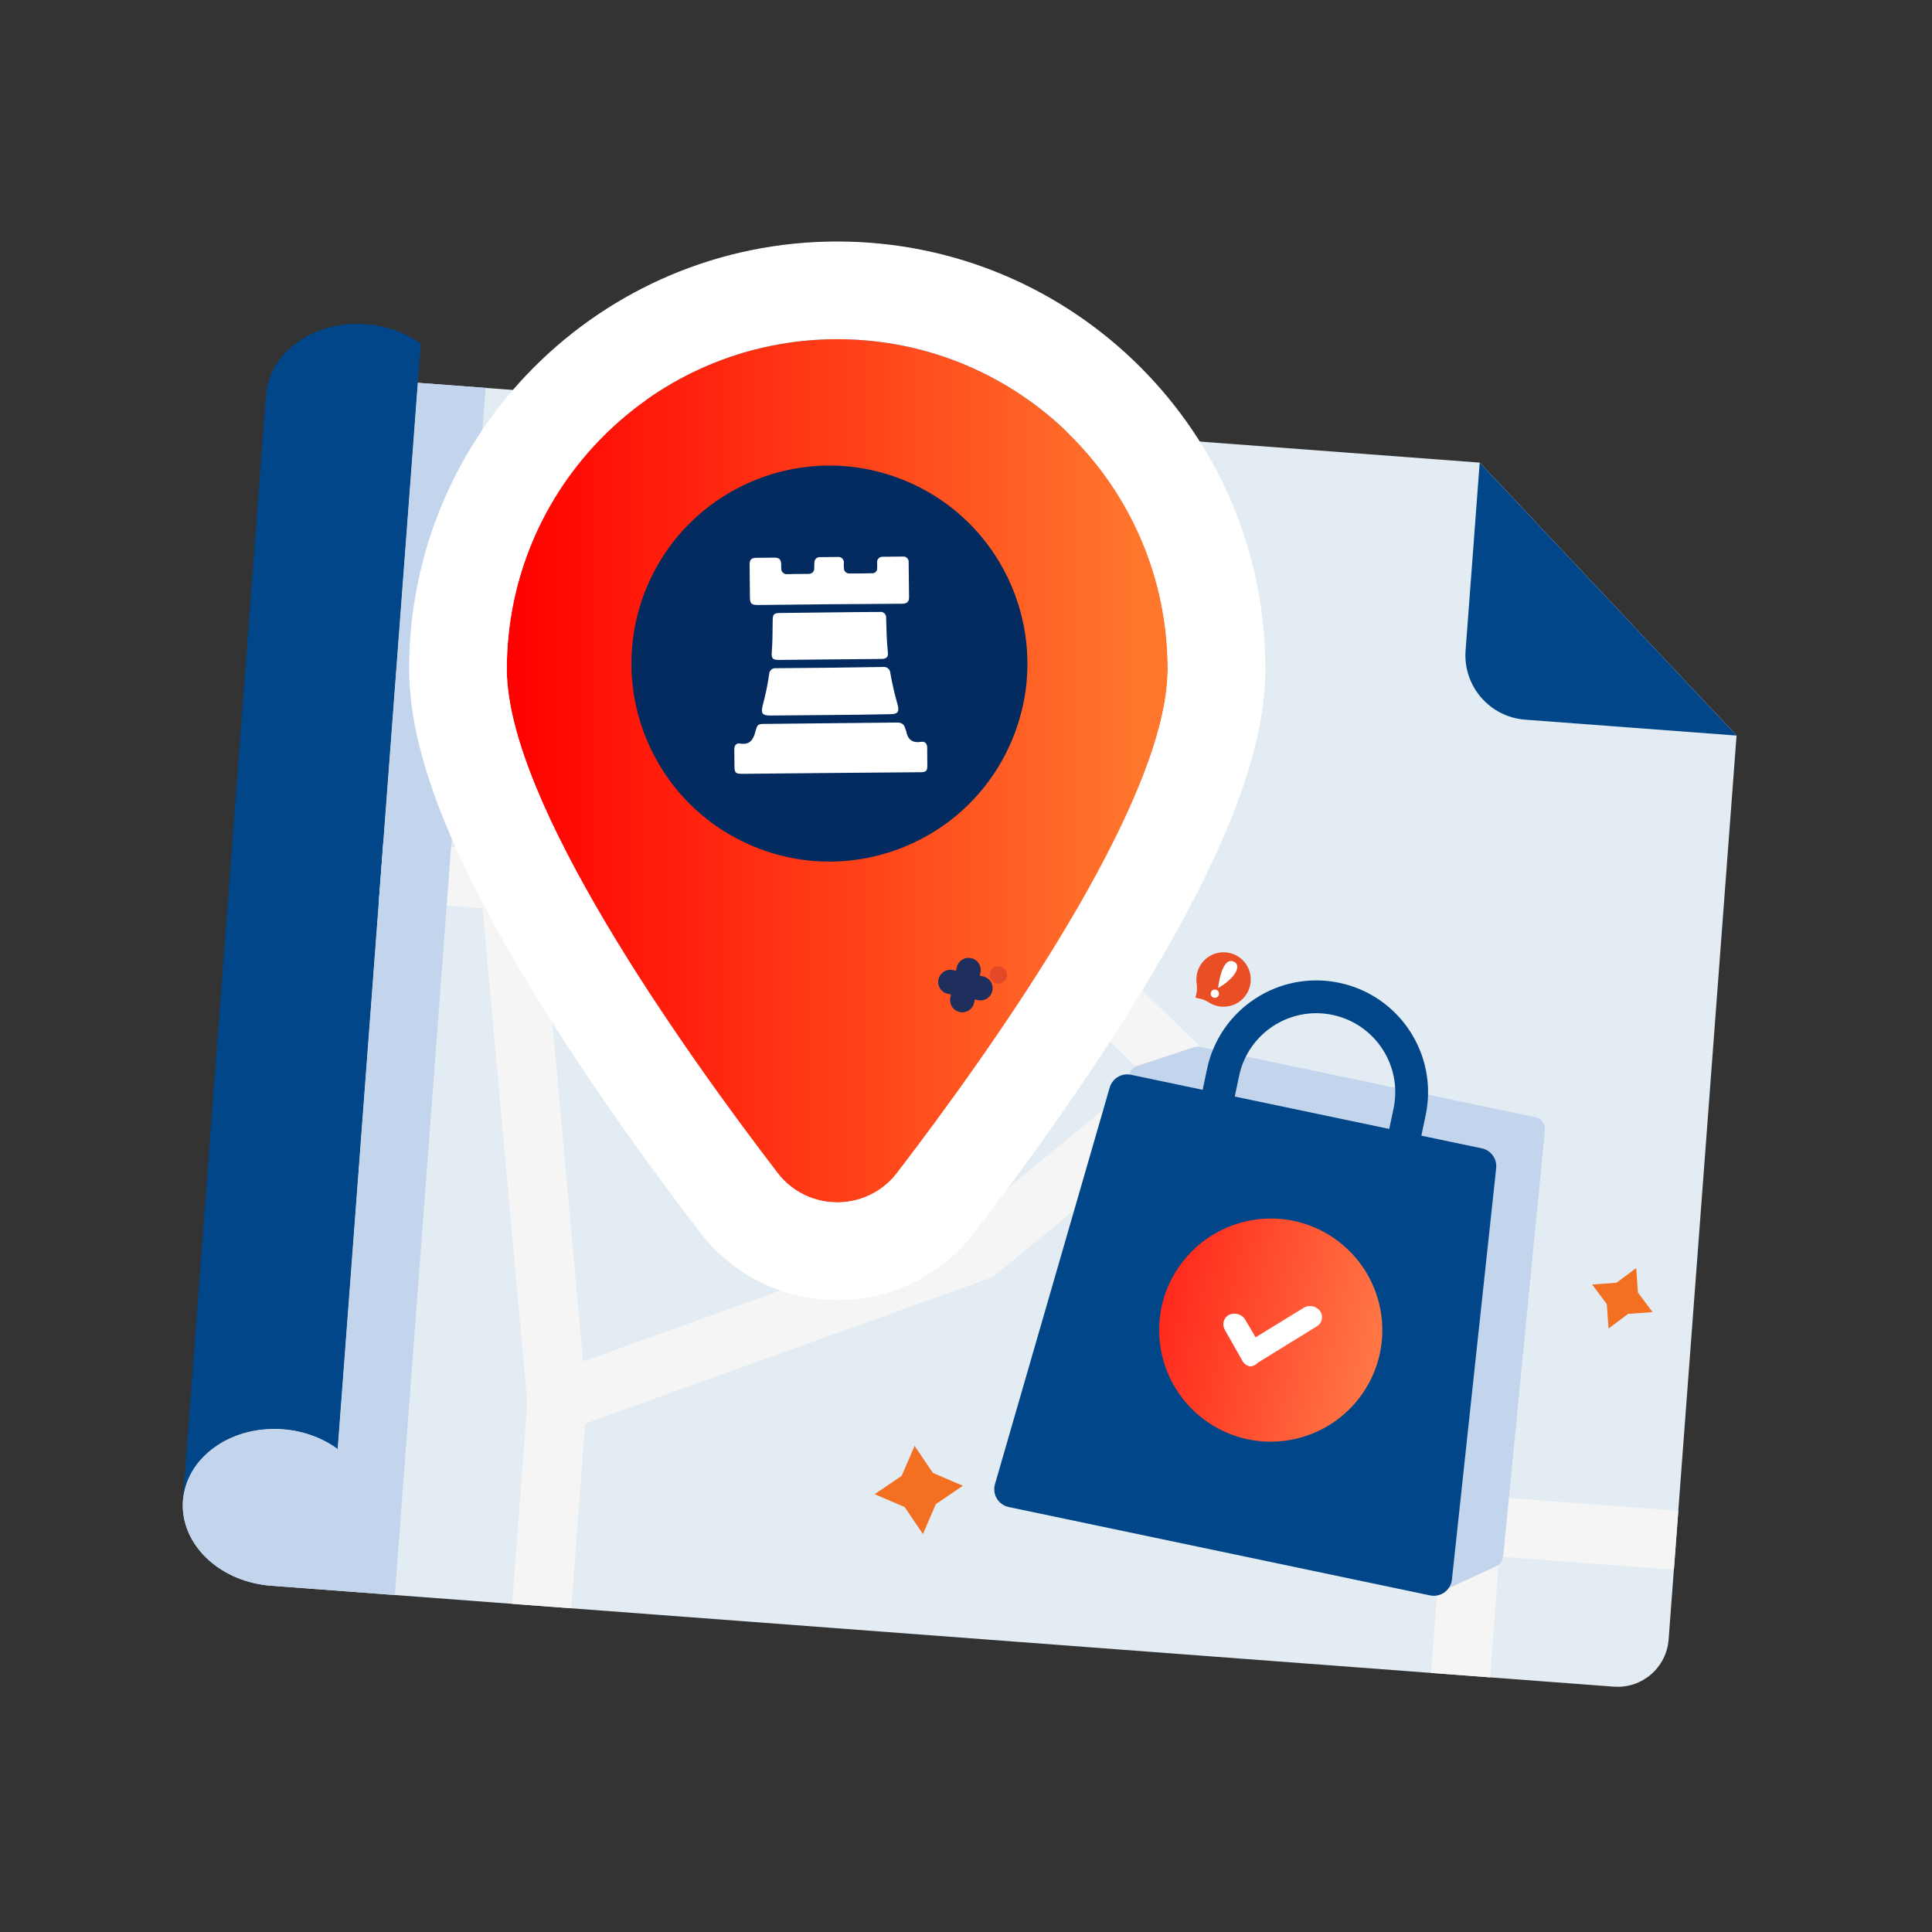
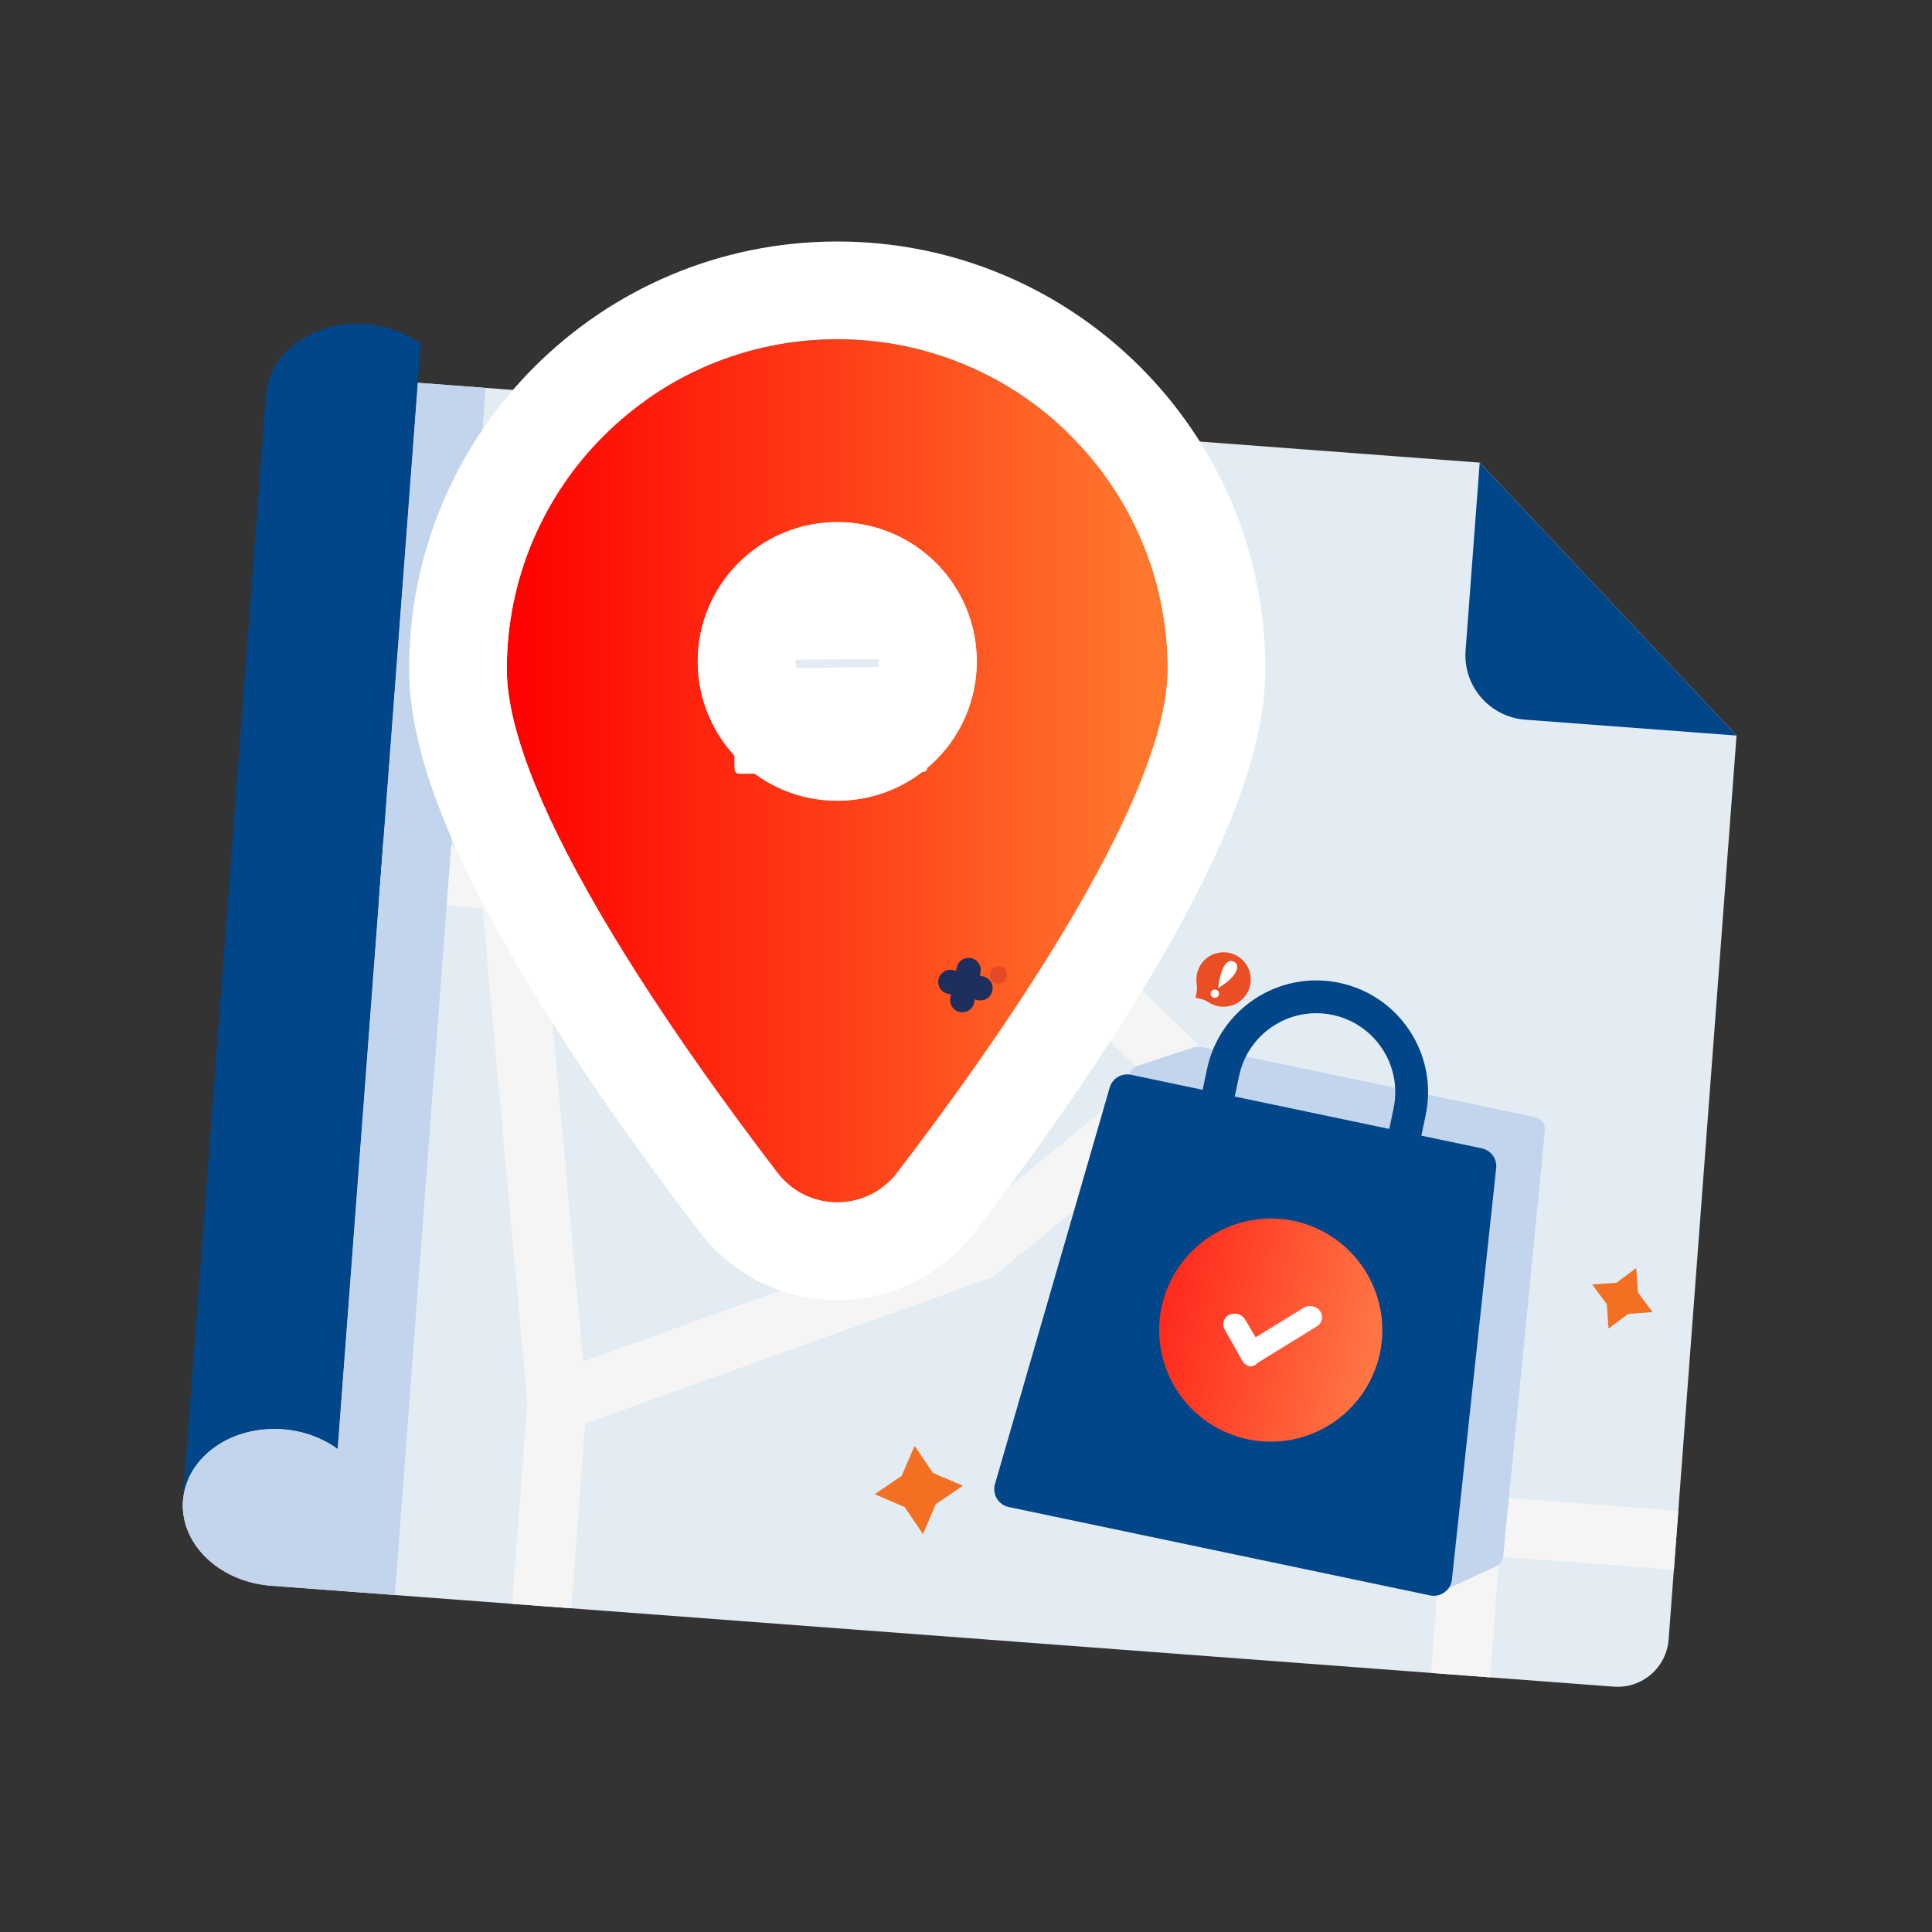
<svg xmlns="http://www.w3.org/2000/svg" width="80" height="80" viewBox="0 0 80 80" fill="none">
  <rect x="0" y="0" width="80" height="80" fill="#333333" stroke="none" />
  <path d="M71.907 30.456L69.094 67.889C69.006 69.055 67.99 69.928 66.822 69.841L11.219 65.661C11.098 65.652 10.979 65.639 10.862 65.619C8.895 65.321 7.45 63.819 7.577 62.13C7.704 60.441 9.357 59.17 11.346 59.17C11.465 59.167 11.586 59.172 11.706 59.181C12.578 59.247 13.365 59.547 13.982 60L17.301 15.851L61.271 19.156L71.907 30.456Z" fill="#E2ECF2" />
  <path d="M17.422 14.246L13.983 60.001C13.366 59.547 12.578 59.247 11.706 59.181C11.586 59.172 11.465 59.168 11.347 59.17C9.357 59.17 7.704 60.442 7.577 62.131L11.017 16.376C11.151 14.585 13 13.266 15.145 13.427C16.017 13.492 16.805 13.793 17.422 14.246Z" fill="#004688" />
  <path d="M17.422 14.246L17.38 14.797C17.102 14.72 16.81 14.669 16.508 14.646C14.362 14.485 12.514 15.805 12.379 17.596L9.213 59.716C8.287 60.245 7.654 61.111 7.577 62.131L11.016 16.376C11.151 14.585 13 13.266 15.145 13.427C16.017 13.492 16.804 13.793 17.421 14.246L17.422 14.246Z" fill="#004688" />
  <path d="M61.704 69.456L59.257 69.272L60.182 56.958L37.079 34.482L36.976 17.43L39.431 17.416L39.527 33.443L62.715 56.001L61.704 69.456Z" fill="#F5F5F5" />
  <path d="M23.655 66.596L21.207 66.412L21.901 57.179L39.87 50.723L48.471 43.666L50.03 45.559L41.101 52.885L24.23 58.946L23.655 66.596Z" fill="#F5F5F5" />
  <path d="M21.843 58.172L19.98 37.612L15.69 37.289L15.873 34.846L22.237 35.324L24.288 57.952L21.843 58.172Z" fill="#F5F5F5" />
  <path d="M21.286 37.681L20.931 35.256L37.923 32.78L47.245 27.99L46.327 18.24L48.771 18.011L49.844 29.411L38.683 35.146L21.286 37.681Z" fill="#F5F5F5" />
  <path d="M69.495 62.557L61.04 61.922L60.856 64.365L69.312 65.001L69.495 62.557Z" fill="#F5F5F5" />
  <path d="M20.107 16.062L16.35 66.047L11.219 65.661C11.098 65.652 10.979 65.639 10.862 65.619C8.895 65.321 7.45 63.819 7.577 62.13C7.704 60.441 9.357 59.17 11.346 59.17C11.465 59.167 11.586 59.172 11.706 59.181C12.578 59.247 13.365 59.547 13.982 60L17.301 15.851L20.107 16.062Z" fill="#C3D4ED" />
  <path d="M71.908 30.458L63.156 29.8C61.681 29.689 60.576 28.406 60.687 26.934L61.271 19.158L71.908 30.458Z" fill="#004688" />
  <path d="M34.669 14.045C27.113 14.045 20.985 20.16 20.985 27.707C20.985 33.205 28.256 43.427 32.197 48.57C33.447 50.194 35.895 50.194 37.144 48.57C41.085 43.427 48.352 33.205 48.352 27.707C48.352 20.16 42.228 14.045 34.669 14.045ZM34.669 33.156C31.479 33.156 28.892 30.573 28.892 27.388C28.892 24.203 31.479 21.62 34.669 21.62C37.859 21.62 40.446 24.2 40.446 27.388C40.446 30.576 37.862 33.156 34.669 33.156Z" fill="url(#paint0_linear_8728_164042)" />
  <path fill-rule="evenodd" clip-rule="evenodd" d="M28.991 51.036L28.986 51.03C26.975 48.406 24.064 44.421 21.636 40.339C20.423 38.298 19.286 36.158 18.441 34.098C17.624 32.107 16.94 29.861 16.94 27.707C16.94 17.919 24.885 10 34.669 10C44.456 10 52.397 17.92 52.397 27.707C52.397 29.861 51.714 32.106 50.898 34.097C50.053 36.158 48.916 38.298 47.703 40.338C45.276 44.421 42.366 48.405 40.355 51.03L40.35 51.036C37.481 54.765 31.86 54.765 28.991 51.036ZM32.197 48.57C28.256 43.427 20.985 33.205 20.985 27.707C20.985 20.16 27.113 14.045 34.669 14.045C42.228 14.045 48.352 20.16 48.352 27.707C48.352 33.205 41.085 43.427 37.144 48.57C35.895 50.194 33.447 50.194 32.197 48.57ZM32.937 27.388C32.937 28.332 33.707 29.111 34.669 29.111C35.634 29.111 36.401 28.335 36.401 27.388C36.401 26.442 35.632 25.665 34.669 25.665C33.707 25.665 32.937 26.443 32.937 27.388ZM28.892 27.388C28.892 30.573 31.479 33.156 34.669 33.156C37.862 33.156 40.446 30.576 40.446 27.388C40.446 24.2 37.859 21.62 34.669 21.62C31.479 21.62 28.892 24.203 28.892 27.388Z" fill="white" />
-   <path d="M31.244 35.066C35.435 36.779 40.22 34.77 41.932 30.579C43.645 26.388 41.636 21.602 37.445 19.889C33.254 18.176 28.469 20.185 26.756 24.376C25.044 28.567 27.053 33.353 31.244 35.066Z" fill="#042B60" />
  <path d="M34.398 32.007L30.734 32.042C30.463 32.044 30.416 32.002 30.413 31.735C30.41 31.505 30.411 31.273 30.406 31.041C30.401 30.873 30.484 30.76 30.641 30.788C31.055 30.857 31.192 30.626 31.282 30.286C31.366 29.977 31.382 29.977 31.716 29.975C33.52 29.956 35.324 29.937 37.127 29.919C37.317 29.916 37.438 29.973 37.482 30.167C37.49 30.203 37.516 30.237 37.523 30.274C37.587 30.62 37.777 30.776 38.142 30.719C38.31 30.693 38.396 30.8 38.394 30.978C38.39 31.216 38.398 31.454 38.399 31.691C38.4 31.926 38.347 31.973 38.115 31.976L34.398 32.007Z" fill="white" />
  <path d="M34.372 29.607L31.899 29.628C31.569 29.631 31.503 29.542 31.578 29.222C31.695 28.796 31.785 28.363 31.848 27.926C31.848 27.89 31.856 27.853 31.871 27.819C31.886 27.785 31.908 27.755 31.936 27.731C31.964 27.706 31.996 27.688 32.032 27.677C32.067 27.667 32.105 27.664 32.141 27.669C33.613 27.66 35.084 27.643 36.553 27.618C36.591 27.612 36.63 27.613 36.667 27.623C36.704 27.632 36.739 27.65 36.769 27.674C36.798 27.698 36.823 27.729 36.84 27.763C36.856 27.798 36.866 27.835 36.867 27.874C36.944 28.315 37.046 28.752 37.17 29.183C37.245 29.479 37.178 29.57 36.867 29.573C36.041 29.593 35.206 29.599 34.372 29.607Z" fill="white" />
  <path d="M34.355 27.305L32.257 27.326C32.006 27.329 31.935 27.267 31.956 27.023C31.994 26.575 31.986 26.125 31.996 25.676C32 25.435 32.047 25.386 32.296 25.383C33.314 25.368 34.332 25.359 35.35 25.347C35.71 25.344 36.068 25.345 36.428 25.34C36.464 25.334 36.499 25.336 36.534 25.346C36.568 25.357 36.599 25.375 36.624 25.4C36.65 25.424 36.67 25.455 36.682 25.488C36.694 25.522 36.698 25.558 36.693 25.593C36.708 26.067 36.713 26.541 36.765 27.015C36.785 27.207 36.703 27.282 36.507 27.285C35.792 27.294 35.074 27.299 34.355 27.305Z" fill="white" />
  <path d="M34.349 25.02L31.4 25.052C31.109 25.054 31.053 24.998 31.052 24.707C31.047 24.264 31.042 23.822 31.039 23.378C31.039 23.175 31.111 23.101 31.315 23.098C31.565 23.093 31.815 23.09 32.066 23.09C32.269 23.091 32.339 23.165 32.348 23.369C32.343 23.453 32.346 23.536 32.359 23.619C32.377 23.671 32.413 23.715 32.46 23.743C32.507 23.772 32.563 23.782 32.618 23.773C32.895 23.768 33.17 23.764 33.446 23.765C33.627 23.765 33.725 23.686 33.716 23.498C33.714 23.433 33.718 23.368 33.722 23.306C33.72 23.273 33.724 23.241 33.736 23.21C33.748 23.18 33.766 23.152 33.789 23.13C33.813 23.108 33.841 23.09 33.872 23.08C33.902 23.07 33.935 23.067 33.967 23.07C34.205 23.07 34.444 23.068 34.68 23.063C34.715 23.058 34.751 23.06 34.785 23.071C34.819 23.082 34.85 23.1 34.876 23.125C34.901 23.15 34.921 23.181 34.932 23.215C34.944 23.249 34.947 23.285 34.942 23.32C34.934 23.384 34.942 23.448 34.944 23.514C34.942 23.544 34.947 23.575 34.957 23.604C34.968 23.633 34.985 23.659 35.006 23.681C35.028 23.703 35.054 23.72 35.083 23.731C35.111 23.742 35.142 23.747 35.173 23.746C35.481 23.748 35.783 23.744 36.099 23.737C36.13 23.741 36.162 23.737 36.191 23.726C36.221 23.715 36.247 23.698 36.269 23.675C36.29 23.652 36.306 23.624 36.315 23.594C36.324 23.564 36.326 23.532 36.32 23.501C36.329 23.433 36.318 23.36 36.319 23.298C36.316 23.266 36.319 23.233 36.329 23.203C36.34 23.172 36.357 23.144 36.379 23.121C36.401 23.098 36.429 23.079 36.459 23.068C36.489 23.057 36.521 23.052 36.554 23.055C36.831 23.049 37.107 23.05 37.382 23.046C37.414 23.042 37.447 23.045 37.478 23.055C37.508 23.065 37.536 23.082 37.56 23.105C37.583 23.127 37.601 23.155 37.612 23.185C37.624 23.215 37.628 23.248 37.625 23.28C37.632 23.767 37.635 24.255 37.642 24.744C37.644 24.925 37.535 24.995 37.372 24.999C37.103 25.003 36.833 25.003 36.558 25.005L34.349 25.02Z" fill="white" />
  <path d="M40.206 40.838L40.6 40.921" stroke="#1E2F5E" stroke-width="1.007" stroke-linecap="round" stroke-linejoin="round" />
  <path d="M39.352 40.66L39.761 40.746" stroke="#1E2F5E" stroke-width="1.007" stroke-linecap="round" stroke-linejoin="round" />
  <path d="M40.024 40.563L40.107 40.166" stroke="#1E2F5E" stroke-width="1.007" stroke-linecap="round" stroke-linejoin="round" />
  <path d="M39.845 41.414L39.923 41.041" stroke="#1E2F5E" stroke-width="1.007" stroke-linecap="round" stroke-linejoin="round" />
  <path d="M41.262 40.724C41.457 40.765 41.649 40.64 41.69 40.444C41.731 40.248 41.606 40.057 41.41 40.016C41.215 39.975 41.023 40.1 40.982 40.295C40.941 40.491 41.066 40.683 41.262 40.724Z" fill="#E44927" />
  <path d="M48.329 52.678L49.758 51.866" stroke="#1E2F5E" stroke-width="1.51" stroke-linecap="round" stroke-linejoin="round" />
  <path d="M49.451 52.99L48.635 51.555" stroke="#042B60" stroke-width="1.51" stroke-linecap="round" stroke-linejoin="round" />
  <path d="M50.792 39.439C50.622 39.419 50.449 39.439 50.287 39.497C50.125 39.554 49.978 39.648 49.858 39.772C49.738 39.895 49.648 40.044 49.595 40.207C49.541 40.37 49.526 40.544 49.55 40.714C49.581 40.903 49.566 41.096 49.507 41.277C49.505 41.282 49.505 41.287 49.505 41.292C49.506 41.297 49.508 41.301 49.51 41.305C49.513 41.309 49.516 41.313 49.52 41.316C49.525 41.318 49.529 41.32 49.534 41.321L49.59 41.332C49.754 41.355 49.912 41.414 50.05 41.505C50.196 41.6 50.362 41.66 50.535 41.679C50.708 41.699 50.883 41.679 51.047 41.62C51.21 41.561 51.358 41.465 51.478 41.339C51.599 41.213 51.688 41.061 51.739 40.895C51.789 40.736 51.803 40.569 51.781 40.405C51.758 40.24 51.699 40.083 51.609 39.944C51.518 39.805 51.398 39.687 51.257 39.6C51.116 39.513 50.957 39.458 50.792 39.439Z" fill="#E94E24" />
  <path d="M50.269 41.315C50.361 41.334 50.453 41.275 50.472 41.182C50.492 41.089 50.432 40.998 50.339 40.979C50.246 40.959 50.155 41.019 50.136 41.111C50.116 41.204 50.176 41.295 50.269 41.315Z" fill="white" />
  <path d="M50.438 40.913C50.438 40.913 50.583 39.528 51.12 39.837C51.392 39.995 51.175 40.49 50.438 40.913Z" fill="white" />
  <path d="M63.573 46.26L49.698 43.35C49.611 43.331 49.521 43.337 49.437 43.364L47.097 44.135C46.701 44.265 46.626 44.792 46.969 45.028L54.991 50.542C55.089 50.609 55.16 50.709 55.191 50.824L59.194 65.482C59.276 65.782 59.608 65.937 59.891 65.806L61.953 64.857C62.115 64.782 62.226 64.627 62.243 64.449L63.971 46.802C63.996 46.546 63.824 46.313 63.573 46.26Z" fill="#C3D4ED" />
  <path fill-rule="evenodd" clip-rule="evenodd" d="M49.979 44.274C50.503 41.773 52.956 40.171 55.456 40.696C57.957 41.22 59.559 43.673 59.034 46.173L58.565 48.412L49.509 46.512L49.979 44.274ZM55.177 42.025C53.411 41.654 51.678 42.786 51.308 44.553L51.117 45.462L57.514 46.804L57.705 45.895C58.075 44.128 56.944 42.396 55.177 42.025Z" fill="#004688" />
  <path d="M45.95 45.033C46.06 44.653 46.444 44.422 46.83 44.504L61.358 47.551C61.737 47.631 61.995 47.985 61.953 48.371L60.121 65.404C60.073 65.848 59.652 66.154 59.215 66.062L41.77 62.403C41.34 62.313 41.078 61.876 41.2 61.454L45.95 45.033Z" fill="#004688" />
  <path d="M51.674 59.6C50.475 59.349 49.424 58.632 48.753 57.606C48.082 56.581 47.845 55.331 48.094 54.132C48.348 52.932 49.067 51.882 50.094 51.211C51.121 50.541 52.371 50.304 53.572 50.553C54.771 50.807 55.82 51.527 56.489 52.553C57.158 53.58 57.392 54.83 57.141 56.029C56.887 57.227 56.169 58.274 55.145 58.944C54.12 59.613 52.872 59.849 51.674 59.6Z" fill="url(#paint1_linear_8728_164042)" />
  <path d="M51.752 56.581C51.687 56.564 51.626 56.535 51.573 56.495C51.52 56.455 51.476 56.405 51.444 56.349L50.731 55.088C50.663 54.985 50.639 54.863 50.663 54.746C50.688 54.63 50.759 54.527 50.863 54.46C50.971 54.399 51.101 54.38 51.226 54.406C51.351 54.432 51.462 54.502 51.536 54.601L51.993 55.375L53.99 54.149C54.097 54.085 54.227 54.064 54.353 54.091C54.479 54.117 54.59 54.189 54.663 54.29C54.734 54.392 54.76 54.516 54.735 54.633C54.71 54.751 54.637 54.853 54.531 54.918L52.096 56.42C52.054 56.467 52.002 56.506 51.943 56.534C51.884 56.562 51.819 56.578 51.752 56.581Z" fill="white" />
  <path d="M37.337 61.112L36.218 61.87L37.46 62.404L38.218 63.522L38.751 62.281L39.87 61.523L38.629 60.989L37.871 59.87L37.337 61.112Z" fill="#F36F21" />
  <path d="M66.938 53.115L65.927 53.188L66.534 54L66.607 55.011L67.418 54.404L68.429 54.332L67.823 53.52L67.751 52.508L66.938 53.115Z" fill="#F36F21" />
  <defs>
    <linearGradient id="paint0_linear_8728_164042" x1="20.986" y1="32.684" x2="48.36" y2="32.684" gradientUnits="userSpaceOnUse">
      <stop stop-color="#FF0000" />
      <stop offset="0.96" stop-color="#FF772D" />
    </linearGradient>
    <linearGradient id="paint1_linear_8728_164042" x1="48.094" y1="54.132" x2="57.141" y2="56.029" gradientUnits="userSpaceOnUse">
      <stop stop-color="#FF291C" />
      <stop offset="0.96" stop-color="#FF7544" />
    </linearGradient>
  </defs>
</svg>